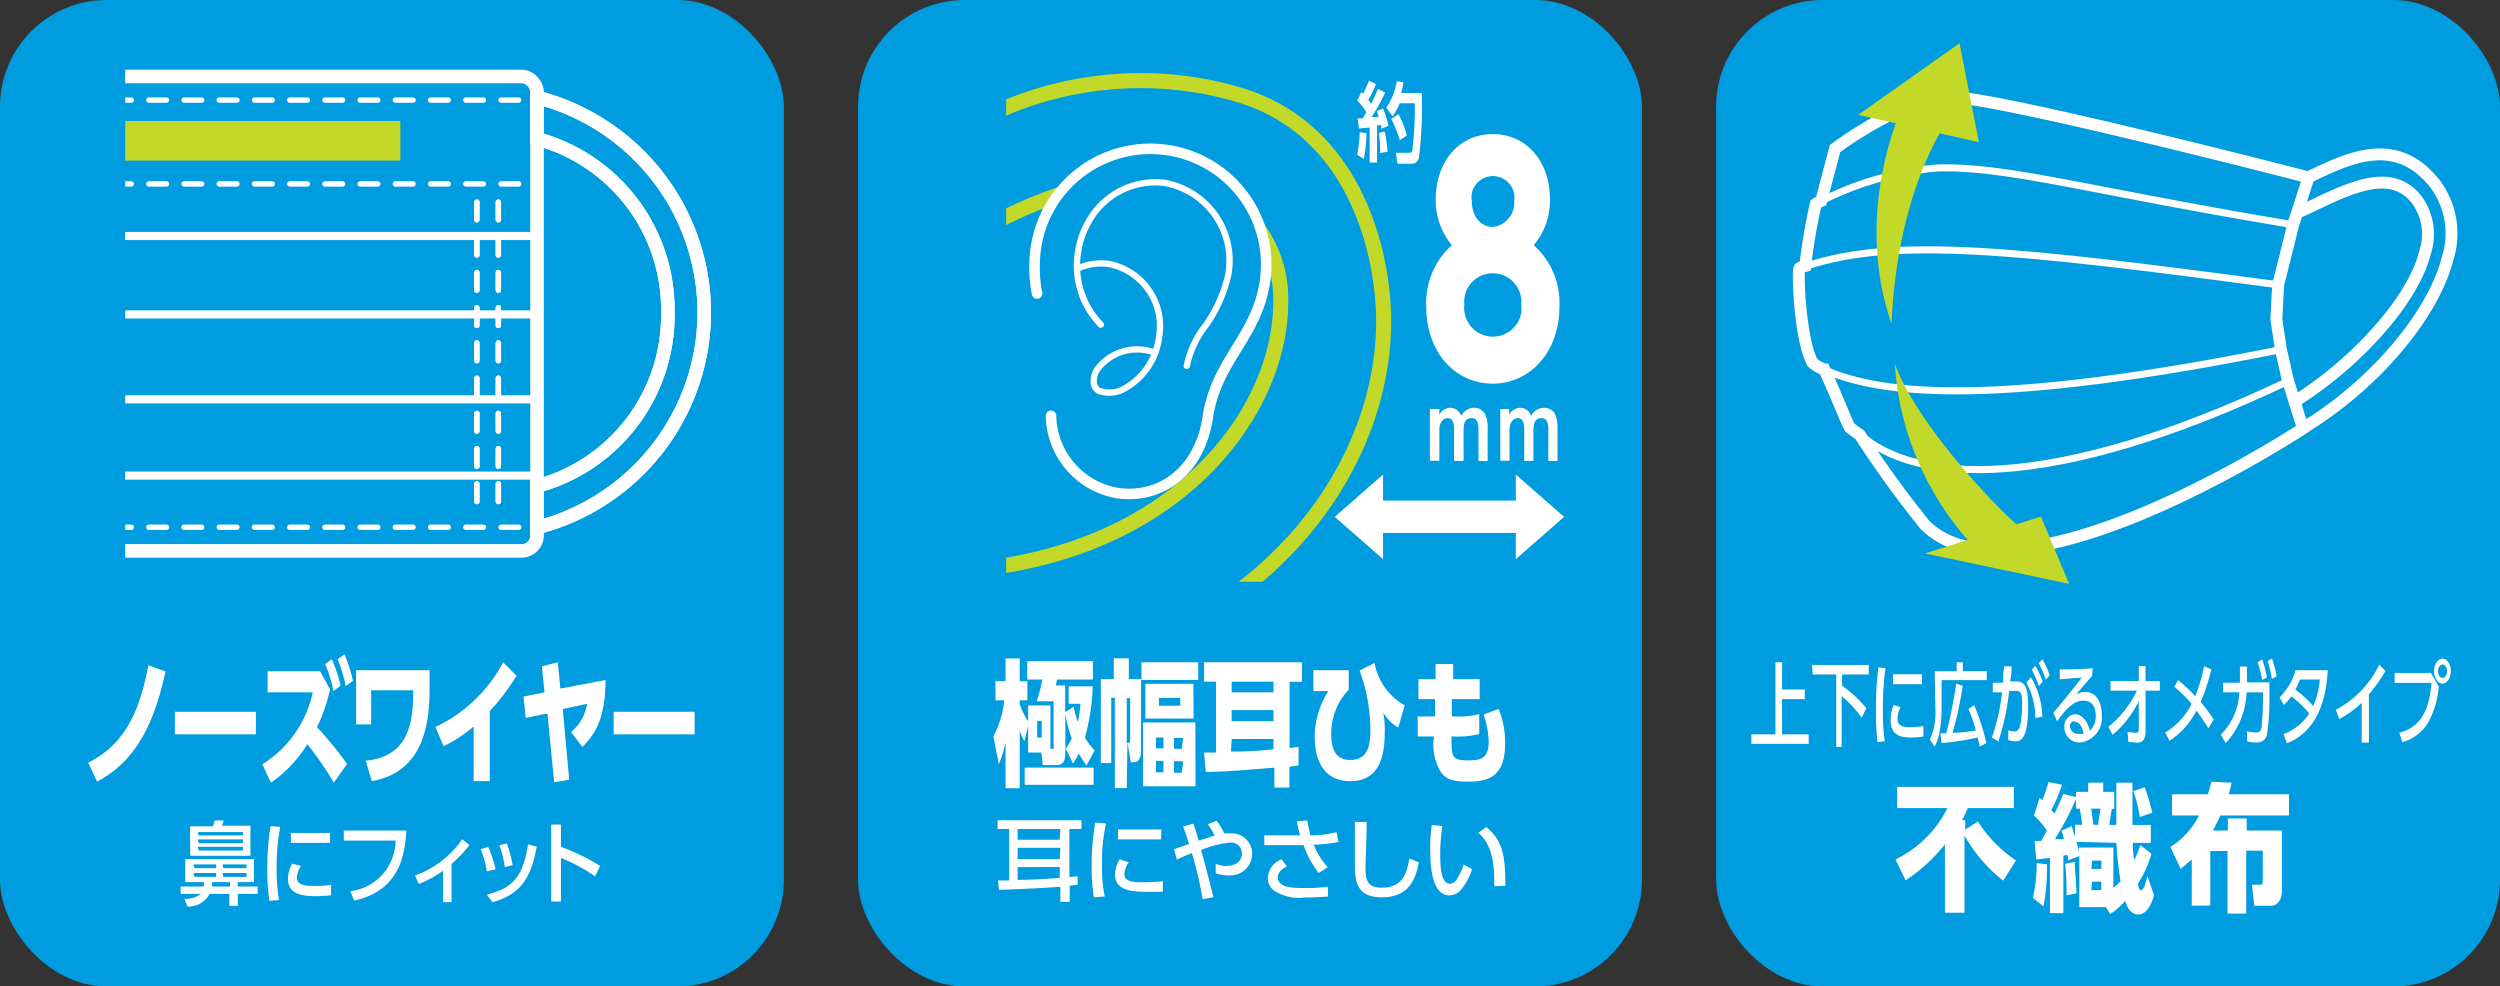
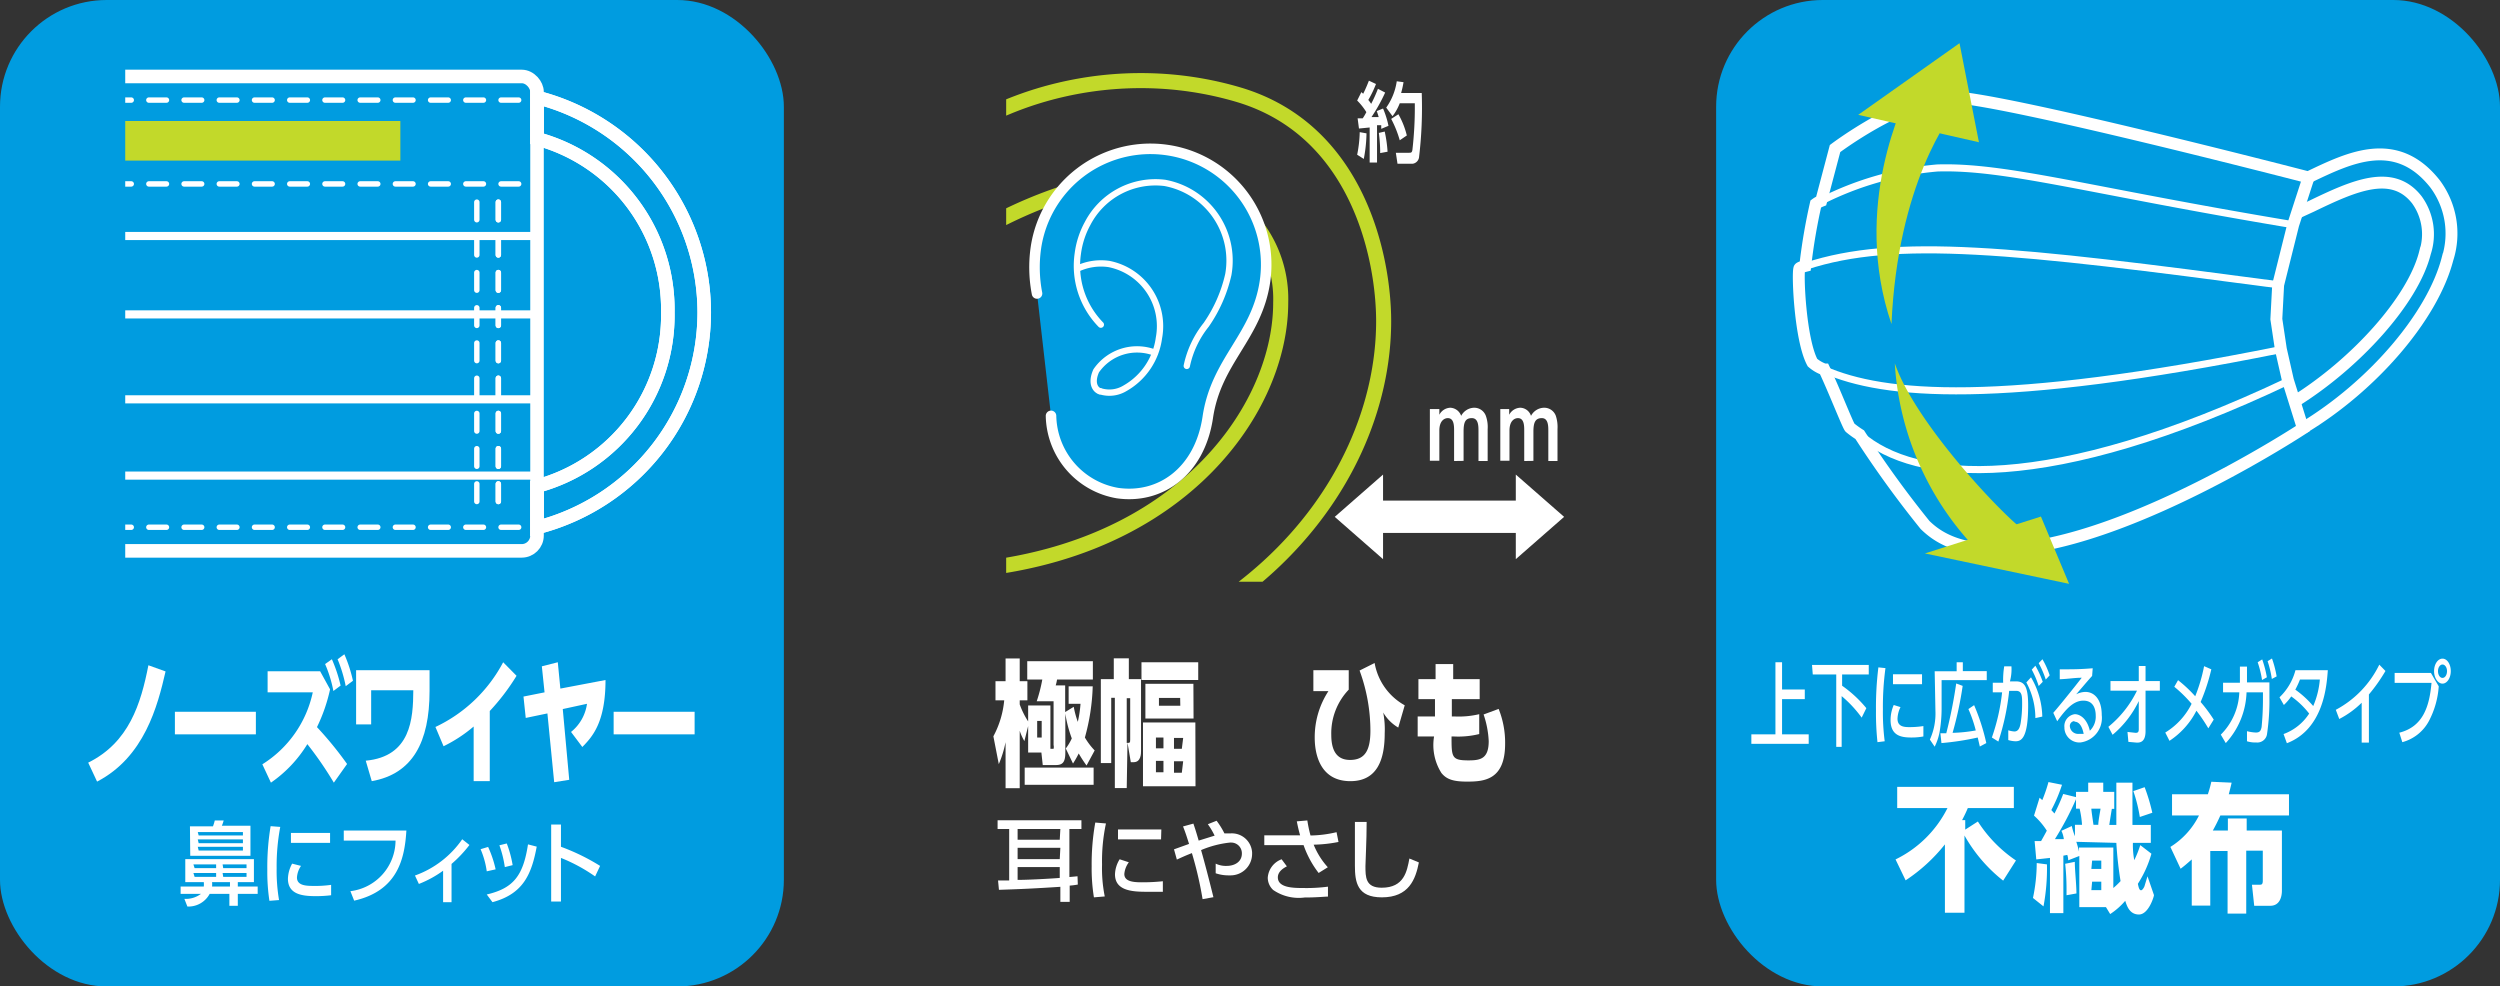
<svg xmlns="http://www.w3.org/2000/svg" viewBox="0 0 166.1 65.54">
  <rect x="0" y="0" width="166.1" height="65.54" fill="#333333" stroke="none" />
  <defs>
    <style>.cls-1,.cls-10,.cls-12,.cls-13,.cls-14,.cls-4,.cls-5,.cls-8,.cls-9{fill:none;}.cls-2{fill:#009ce0;}.cls-3{fill:#fff;}.cls-10,.cls-12,.cls-13,.cls-14,.cls-4,.cls-5,.cls-9{stroke:#fff;}.cls-4{stroke-width:0.79px;}.cls-5{stroke-miterlimit:10;stroke-width:0.47px;}.cls-6{fill:#c2d92a;}.cls-7{clip-path:url(#clip-path);}.cls-8{stroke:#c2d92a;}.cls-10,.cls-13,.cls-14,.cls-9{stroke-linecap:round;stroke-linejoin:round;}.cls-9{stroke-width:0.7px;}.cls-10{stroke-width:0.42px;}.cls-11{clip-path:url(#clip-path-2);}.cls-12{stroke-width:0.9px;}.cls-13{stroke-width:0.36px;stroke-dasharray:1.17 1.17;}.cls-14{stroke-width:0.54px;}</style>
    <clipPath id="clip-path">
      <rect class="cls-1" x="66.85" y="2.86" width="27.09" height="35.79" />
    </clipPath>
    <clipPath id="clip-path-2">
      <rect class="cls-1" x="8.32" y="3.91" width="39.01" height="38.33" />
    </clipPath>
  </defs>
  <g id="レイヤー_2" data-name="レイヤー 2">
    <g id="レイヤー_1-2" data-name="レイヤー 1">
      <rect class="cls-2" x="114.02" width="52.08" height="65.54" rx="7.09" ry="7.09" />
-       <rect class="cls-2" x="57.01" width="52.08" height="65.54" rx="7.09" ry="7.09" />
      <rect class="cls-2" width="52.08" height="65.54" rx="7.09" ry="7.09" />
      <g id="レイヤー_2-2" data-name="レイヤー 2-2">
        <g id="レイヤー_1-2-2" data-name="レイヤー 1-2-2">
          <g id="レイヤー_2-2-2" data-name="レイヤー 2-2-2">
            <g id="レイヤー_1-2-2-2" data-name="レイヤー 1-2-2-2">
              <path class="cls-3" d="M13.54,58.9a1.41,1.41,0,0,0,0-.29H12.31V57.08h4.56v1.53H15.8v.29h1.32v.49H15.8v.79h-.56v-.79H13.93a1.6,1.6,0,0,1-1.48.84l-.2-.51a1.67,1.67,0,0,0,1.1-.33H12V58.9Zm-.92-4h1.53a2.91,2.91,0,0,0,.12-.39h.59a2.06,2.06,0,0,1-.12.35h1.9v2h-4Zm.31,2.78h1.43v-.25H12.85Zm0,.58h1.43V58H12.85Zm.27-2.75h2.94v-.23h-3Zm0,.51h2.94v-.25h-3Zm0,.49h2.94v-.25h-3Zm2.08,2.39v-.29H14.09a1.41,1.41,0,0,1,0,.29Zm-.45-1.22h1.55v-.25H14.79Zm0,.58h1.55V58H14.79Z" />
              <path class="cls-3" d="M18.62,54.94a14,14,0,0,0-.24,2.74,11.58,11.58,0,0,0,.16,2.12l-.64.05a12.89,12.89,0,0,1-.14-2.06,16.59,16.59,0,0,1,.22-2.9ZM20,57.53a1.52,1.52,0,0,0-.27.77c0,.51.54.56,1.06.56A7.43,7.43,0,0,0,22,58.79v.69a8.26,8.26,0,0,1-1,.06c-.89,0-1.87-.1-1.87-1.16a2.21,2.21,0,0,1,.28-1ZM21.93,56h-2.6v-.66h2.6Z" />
              <path class="cls-3" d="M27,55.18c-.11,1.83-.55,4-3.47,4.66l-.25-.63a3.41,3.41,0,0,0,3-3.36H22.84v-.67Z" />
              <path class="cls-3" d="M30,59.94h-.56V57.85a7.2,7.2,0,0,1-1.61.88l-.26-.56a6.46,6.46,0,0,0,3.14-2.41l.48.38A8.34,8.34,0,0,1,30,57.4Z" />
              <path class="cls-3" d="M32.34,57.89a5.74,5.74,0,0,0-.41-1.47l.5-.15a7.25,7.25,0,0,1,.5,1.49Zm0,1.54c1.75-.41,2.42-1.22,2.74-3.33l.58.15c-.34,1.81-.88,3.14-2.94,3.69Zm1.2-1.82a7.32,7.32,0,0,0-.36-1.45l.49-.12a7.31,7.31,0,0,1,.39,1.44Z" />
              <path class="cls-3" d="M39.54,58.23A11.08,11.08,0,0,0,37.27,57v2.9h-.65V54.78h.65v1.48a13.91,13.91,0,0,1,2.6,1.27Z" />
              <path class="cls-3" d="M5.86,50.67c2.71-1.34,3.5-3.91,4-6.47l1.14.41c-.53,2.31-1.41,5.69-4.55,7.32Z" />
              <rect class="cls-3" x="11.62" y="47.29" width="5.38" height="1.5" />
              <path class="cls-3" d="M21.93,45.8a11.14,11.14,0,0,1-.87,2.51,23.49,23.49,0,0,1,2,2.45L22.18,52a23.69,23.69,0,0,0-1.76-2.56A8.46,8.46,0,0,1,18,52l-.57-1.22A7.47,7.47,0,0,0,20.78,46h-3V44.6h3.49Zm.12-2a9.71,9.71,0,0,1,.58,1.75l-.48.36a8.44,8.44,0,0,0-.55-1.79Zm.83-.33a9.27,9.27,0,0,1,.57,1.76l-.48.36a9.45,9.45,0,0,0-.54-1.79Z" />
              <path class="cls-3" d="M28.54,44.53V45.9c0,3.43-1.14,5.52-3.84,6l-.4-1.36c3-.28,3.15-2.78,3.16-4.68h-2.8v2.27h-1v-3.6Z" />
              <path class="cls-3" d="M32.54,51.9H31.47V48.27a9.45,9.45,0,0,1-2,1.31l-.54-1.28a9.81,9.81,0,0,0,4.5-4.3l.89.9a14.44,14.44,0,0,1-1.78,2.34Z" />
              <path class="cls-3" d="M37.82,51.81l-1,.16-.45-4.57-1.44.3-.15-1.42,1.4-.28L36,44.27,37.06,44l.17,1.75,3-.57c0,2.8-.86,3.76-1.54,4.45l-.75-1A2.91,2.91,0,0,0,39,46.76l-1.61.35Z" />
              <rect class="cls-3" x="40.77" y="47.29" width="5.38" height="1.5" />
              <path class="cls-3" d="M133.09,58.51a10.15,10.15,0,0,1-2.57-3v5.13h-1.3V56.1a11.19,11.19,0,0,1-2.61,2.39l-.67-1.39a7.55,7.55,0,0,0,3.45-3.41h-3.34V52.28h7.75v1.41h-3.06c-.07.17-.17.4-.38.8h.21v.63l.84-.54a8.92,8.92,0,0,0,2.53,2.59Z" />
              <path class="cls-3" d="M136,57.43a13.71,13.71,0,0,1-.23,2.79l-.7-.56a11.29,11.29,0,0,0,.25-2.32Zm-.82-1.55h.43c.12-.21.27-.48.38-.69a4.79,4.79,0,0,0-.85-1l.37-1.19.18.16a10,10,0,0,0,.41-1.2l.9.18a10.32,10.32,0,0,1-.71,1.68l.21.23a12.56,12.56,0,0,0,.58-1.3l.85.21v-.35h.81V52h1v.61h.73v1.13h-.16c-.11.67-.12.74-.17,1.07h.47V52h1.07v2.81h1.22V56h-1.19a5.52,5.52,0,0,0,.09,1.15,7.19,7.19,0,0,0,.4-1l.74.57a7.35,7.35,0,0,1-.9,2c.05.25.1.43.21.43s.23-.25.24-.3.16-.52.19-.63l.43,1.25c0,.1-.36,1.29-1,1.29s-.81-.61-.91-.91a4.65,4.65,0,0,1-1,.88l-.28-.46h-1.77v-3.4l-.74.29a1.13,1.13,0,0,0-.06-.36l-.26.05v3.82h-.89V57l-.91.1Zm2.47-1a4.11,4.11,0,0,0,.21.68V54.8h.47a6.43,6.43,0,0,0-.16-1.07h-.24V53.1a20.31,20.31,0,0,1-1.4,2.65h.59a1.74,1.74,0,0,0-.16-.55Zm.2,2.38c0,.55.1,1.39.11,2.1l-.66.12v-.43a15.39,15.39,0,0,0-.09-1.66Zm.1-1.33c.07.21.13.43.18.65v-.27h2.28V59a5.22,5.22,0,0,0,.48-.46,24.05,24.05,0,0,1-.28-2.54Zm1-2.2c0,.13.09.71.14,1.07h.32c0-.26.13-.91.15-1.07Zm0,4h.66v-.55H139Zm0,1.41h.66v-.56H139Zm3.54-6.84A12.33,12.33,0,0,1,143,54l-.83.28a10.3,10.3,0,0,0-.43-1.72Z" />
              <path class="cls-3" d="M144.2,56.27a5.17,5.17,0,0,0,1.9-2.09h-1.79V52.77h2.38a7.84,7.84,0,0,0,.23-.83l1.35.06c-.08.35-.12.5-.19.77h4v1.41h-4.56c-.15.34-.32.68-.5,1h1v-.8h1.25v.8h2.34v4c0,.36-.12,1-.77,1h-1.07l-.15-1.4h.51c.11,0,.21,0,.21-.26v-2h-1.1V60.7H148V56.54h-1.15v3.63h-1.23V57.1c-.36.32-.48.42-.74.62Z" />
              <path class="cls-4" d="M153,28.45c4.61-2.77,8.61-7.4,9.61-11.24a5.52,5.52,0,0,0-.83-5c-2.58-3.26-5.69-1.73-8.35-.46" />
              <path class="cls-4" d="M152.47,26.67c4-2.49,7.85-6.68,8.65-9.89a3.9,3.9,0,0,0-.54-3.5c-1.63-2.09-4.18-.94-7,.42l-1,.46" />
              <path class="cls-4" d="M152.36,14.93l-1,4-.12,2.27.3,2,.47,2.07,1,3.2s-7.59,5-14.75,7.12-9.52.1-10.36-.71a69.31,69.31,0,0,1-4.34-6,6,6,0,0,1-.65-.47c-.13-.13-1.09-2.58-1.7-3.86a2.41,2.41,0,0,1-.79-.46c-.82-1.52-1-5.92-.87-6.25,0-.07.39-.17.39-.17a38.1,38.1,0,0,1,.7-4.12,1.58,1.58,0,0,1,.36-.2l.92-3.48s4.48-3.38,7.61-3.42,23.85,5.34,23.85,5.34Z" />
              <path class="cls-5" d="M120,17.68c5.92-1.94,13.74-1.11,31.44,1.25" />
              <path class="cls-5" d="M121.22,24.57c3.93,1.72,11.55,2.44,30.35-1.35" />
              <path class="cls-5" d="M123.61,28.89c3.62,3.18,12.49,4,28.49-3.6" />
              <path class="cls-5" d="M121,13.36a21.07,21.07,0,0,1,7.72-2.2c4.58-.14,10,1.5,23.63,3.77" />
              <path class="cls-6" d="M130.22,6.86c-.73.81-4.14,5.41-4.55,14.67C123,13.7,126.49,6.78,127,5.67Z" />
              <polygon class="cls-6" points="123.46 7.63 131.48 9.45 130.19 2.87 123.46 7.63" />
              <path class="cls-6" d="M134.67,35.36c-.92-.41-7.33-7-8.78-11.22a19.53,19.53,0,0,0,6,12.93Z" />
              <polygon class="cls-6" points="127.89 36.77 135.6 34.32 137.47 38.79 127.89 36.77" />
              <path class="cls-3" d="M71.61,58.77a5,5,0,0,1-.54.07v1.08h-.62v-1c-1.71.11-2.54.15-4.08.2l-.06-.62h.74V55.08h-.77V54.5h5.57v.58h-.8v3.19l.54-.05Zm-1.16-3.69H67.61v.71h2.8Zm0,1.25H67.61v.75h2.8Zm-2.84,2.13c.62,0,1.88-.06,2.8-.13v-.72h-2.8Z" />
              <path class="cls-3" d="M73.48,54.71a11.92,11.92,0,0,0-.26,2.73,9.44,9.44,0,0,0,.18,2.12l-.72.06a12,12,0,0,1-.15-2.07,15.7,15.7,0,0,1,.24-2.9ZM75,57.29a1.5,1.5,0,0,0-.3.78c0,.5.6.55,1.17.55a12.94,12.94,0,0,0,1.39-.07v.7H76.15c-1,0-2.07-.1-2.07-1.16a2,2,0,0,1,.31-1Zm2.14-1.52H74.28v-.66h2.88Z" />
              <path class="cls-3" d="M79.9,59.74a24.68,24.68,0,0,0-.71-3.06c-.46.18-.67.28-1,.43L78,56.43l1-.36c-.15-.48-.25-.79-.4-1.16l.69-.19c.07.22.13.37.35,1.13l1.06-.33a5.24,5.24,0,0,0-.45-.76l.58-.23a5.13,5.13,0,0,1,.52.84h.42a1.35,1.35,0,0,1,1.42,1.26v.11a1.43,1.43,0,0,1-1.44,1.42h-.14a2.64,2.64,0,0,1-.84-.14v-.64a1.56,1.56,0,0,0,.74.15c.49,0,1-.25,1-.82a.71.71,0,0,0-.69-.73h-.1a6.72,6.72,0,0,0-1.92.5c.23.81.5,1.83.82,3.13Z" />
              <path class="cls-3" d="M87.61,58a6.5,6.5,0,0,1-1-1.85H84V55.5h2.38c-.09-.31-.16-.62-.22-.93l.7-.06a8.45,8.45,0,0,0,.21,1,7.81,7.81,0,0,0,1.73-.22l.13.65a9.26,9.26,0,0,1-1.65.18,5,5,0,0,0,.94,1.5Zm-2.11-.44c-.13.07-.6.3-.6.73,0,.69,1,.71,1.71.71a11,11,0,0,0,1.62-.09v.66c-.25,0-.71.06-1.55.06a3,3,0,0,1-2.09-.5,1.11,1.11,0,0,1-.36-.82,1.41,1.41,0,0,1,.92-1.22Z" />
              <path class="cls-3" d="M90.8,54.61c0,1.27-.08,2.6-.08,2.93,0,.74,0,1.44,1.08,1.44,1.49,0,1.68-1.09,1.84-1.94l.63.26c-.22,1.12-.66,2.32-2.46,2.32-1.63,0-1.79-1-1.79-2.1V54.61Z" />
-               <path class="cls-3" d="M95.83,54.88a11.76,11.76,0,0,0-.14,1.78c0,.78,0,2.06.66,2.06a.57.57,0,0,0,.43-.29,4.15,4.15,0,0,0,.47-1l.55.32a3.79,3.79,0,0,1-.8,1.44,1,1,0,0,1-.69.3c-1.06,0-1.28-1.56-1.28-2.9a9.62,9.62,0,0,1,.1-1.78Zm3.45,4c0-1.07,0-2.65-1.06-3.55l.53-.38c1,.84,1.27,1.7,1.27,3.9Z" />
              <polygon class="cls-3" points="118.4 44 118.4 45.81 119.91 45.81 119.91 46.45 118.4 46.45 118.4 48.79 120.17 48.79 120.17 49.42 116.36 49.42 116.36 48.79 117.96 48.79 117.96 44 118.4 44" />
              <path class="cls-3" d="M120.39,44.18h3.77v.63h-1.77v.75A8.12,8.12,0,0,1,124,47.05l-.31.63a7.84,7.84,0,0,0-1.33-1.43v3.37H122V44.81h-1.56Z" />
              <path class="cls-3" d="M125.27,44.39a19.29,19.29,0,0,0-.17,2.74,15,15,0,0,0,.12,2.12l-.48.06a17.93,17.93,0,0,1-.1-2.07,21.6,21.6,0,0,1,.16-2.9Zm1,2.59a1.87,1.87,0,0,0-.2.77c0,.51.4.56.78.56a6,6,0,0,0,.94-.07v.69A4.22,4.22,0,0,1,127,49c-.66,0-1.39-.1-1.39-1.16a2.49,2.49,0,0,1,.21-1Zm1.43-1.52h-1.93V44.8h1.93Z" />
              <path class="cls-3" d="M128.54,44.6H130V44h.41v.59H132v.6h-3V47.1a9.2,9.2,0,0,1-.11,1.39,3.65,3.65,0,0,1-.35,1.12l-.32-.47a4.18,4.18,0,0,0,.37-1.91Zm3,5-.14-.6a17.75,17.75,0,0,1-2.41.37l-.07-.65h.39a31.25,31.25,0,0,0,.66-3.31l.43.16a23.73,23.73,0,0,1-.67,3.12,9.93,9.93,0,0,0,1.54-.16,8.82,8.82,0,0,0-.49-1.42l.38-.26a14,14,0,0,1,.81,2.52Z" />
              <path class="cls-3" d="M132.34,49a13.45,13.45,0,0,0,.68-3h-.62v-.64h.69a5.71,5.71,0,0,1,.07-1.09h.48a3.07,3.07,0,0,1-.1,1h.39c.59,0,.82.36.82,1.61,0,2.26-.5,2.37-.85,2.37a1.85,1.85,0,0,1-.47-.08v-.65a1.77,1.77,0,0,0,.4.08c.21,0,.35-.14.42-.55a8,8,0,0,0,.1-1.3c0-.48,0-.86-.41-.85h-.45a16.06,16.06,0,0,1-.72,3.37Zm2.89-1.29a5,5,0,0,0-.6-2.37l.31-.34a5.34,5.34,0,0,1,.75,2.61Zm0-3.48a6.08,6.08,0,0,1,.49,1.07l-.27.28a6.14,6.14,0,0,0-.46-1.09Zm.47-.43a5.39,5.39,0,0,1,.48,1.07l-.26.28a6.18,6.18,0,0,0-.47-1.09Z" />
              <path class="cls-3" d="M139,44.91c-.32.35-.71.82-1.06,1.22a1.46,1.46,0,0,1,.61-.16c.57,0,1.09.46,1.09,1.54a1.64,1.64,0,0,1-1.42,1.82h0a1,1,0,0,1-1.06-.94h0v-.06a.8.8,0,0,1,.69-.88h0c.31,0,.8.25,1,1.1a1.3,1.3,0,0,0,.39-1c0-.44-.15-1-.82-1s-1.18.59-1.74,1.37l-.26-.56c.12-.13.85-1,1.89-2.33-.48,0-.79.07-1.46.1v-.66c.93,0,1.32,0,2.19-.07Zm-1.17,3a.32.32,0,0,0-.31.33h0a.55.55,0,0,0,.58.52h.34c-.09-.45-.27-.81-.61-.81" />
              <path class="cls-3" d="M140.22,45.89v-.64h1.88v-1h.45v1h.95v.64h-.95v2.69c0,.74-.38.76-.58.76l-.56-.05-.06-.66.54.06c.16,0,.21-.06.21-.25V46.58a6.68,6.68,0,0,1-1.74,2.24l-.28-.53a7.05,7.05,0,0,0,1.9-2.4Z" />
              <path class="cls-3" d="M144.71,45.19a8.86,8.86,0,0,1,1.14,1.07,10.91,10.91,0,0,0,.59-2l.48.21a12.8,12.8,0,0,1-.71,2.17,9.85,9.85,0,0,1,.87,1.17l-.36.58a10.42,10.42,0,0,0-.79-1.17,5.22,5.22,0,0,1-1.79,2l-.28-.55a4.67,4.67,0,0,0,1.75-1.91,8.77,8.77,0,0,0-1.15-1.13Z" />
              <path class="cls-3" d="M147.55,48.81A4.19,4.19,0,0,0,148.78,46H147.7v-.64h1.12V44.29h.47v1.05h1.49v1a15.31,15.31,0,0,1-.16,2.44.65.65,0,0,1-.71.55,1.86,1.86,0,0,1-.62-.08v-.67a2.9,2.9,0,0,0,.59.09c.28,0,.33-.14.38-.36.06-.61.09-1.23.09-1.84V46h-1.09a5.22,5.22,0,0,1-1.38,3.37Zm2.75-5a6.94,6.94,0,0,1,.31,1.19l-.32.18A6.78,6.78,0,0,0,150,44Zm.65-.06a6.94,6.94,0,0,1,.31,1.19l-.32.17a6.75,6.75,0,0,0-.28-1.18Z" />
              <path class="cls-3" d="M151.45,46.33a3.84,3.84,0,0,0,1.06-1.8h2.15c-.07,1-.27,3.91-2.72,4.85l-.22-.61a3.41,3.41,0,0,0,1.7-1.36,5.59,5.59,0,0,0-1.19-1.14,3.35,3.35,0,0,1-.49.57Zm1.36-1.18a5.79,5.79,0,0,1-.31.67,6.48,6.48,0,0,1,1.19,1.09,5.62,5.62,0,0,0,.44-1.76Z" />
              <path class="cls-3" d="M157.39,49.34h-.48V46.69a6.1,6.1,0,0,1-1.49,1.08l-.23-.61a6.71,6.71,0,0,0,2.89-3l.41.42a11.25,11.25,0,0,1-1.1,1.56Z" />
              <path class="cls-3" d="M161.51,44.71l.52.89a5.79,5.79,0,0,1-.65,2.3,2.84,2.84,0,0,1-1.77,1.41l-.2-.63c1.59-.4,2-1.76,2.14-3.31H159.1v-.66Zm1.32-.12c0,.46-.25.83-.55.83s-.56-.37-.56-.83.25-.83.56-.83.55.37.55.83m-.85,0c0,.25.13.45.3.45s.3-.2.3-.45-.14-.44-.3-.44-.3.19-.3.44" />
              <path class="cls-3" d="M69.19,50h-.88V48.24l-.25,1a3.55,3.55,0,0,1-.31-.69v3.82h-.94V49.31a7.47,7.47,0,0,1-.45,1.46L66,48.92a6.26,6.26,0,0,0,.72-2.39h-.58V45.26h.67V43.75h.94v1.51h.51v1.27h-.51v.27a5.41,5.41,0,0,0,.56,1.13V46.87h1.48v2.88H70a.53.53,0,0,0,0-.25V46.59H68.88a10.14,10.14,0,0,0,.37-1.44h-1V43.93h4.36v1.22H70.23a2.74,2.74,0,0,1-.09.39h.63v1.77l.57-.35a5.92,5.92,0,0,0,.27,1,8.08,8.08,0,0,0,.18-1.2H71V45.6h1.6a14,14,0,0,1-.52,3.4,4.52,4.52,0,0,0,.65.86l-.54,1a8.42,8.42,0,0,1-.52-.8,6.38,6.38,0,0,1-.38.67l-.48-1a3.49,3.49,0,0,0,.4-.67,8.52,8.52,0,0,1-.43-1.65V50c0,.62-.16.83-.63.83h-.87Zm3.47,2.14H68.08V51h4.58ZM68.91,49h.3V47.9h-.3Z" />
              <path class="cls-3" d="M74.86,52.36h-.79v-6h-.24V50.7h-.69V45.12H74V43.74h1v1.38h.81V49.9c0,.16,0,.74-.49.74h-.19l-.22-1.31Zm0-3c.21,0,.23,0,.23-.23V46.39h-.23Zm4.75-4.18H75.84V44h3.77Zm-.18,7.06H75.94V48h3.48Zm-.13-4.5H76.1V45.43h3.19ZM77.3,49h-.5v.72h.5Zm0,1.55h-.5v.76h.5Zm1.11-4.18H77v.52h1.42Zm.2,2.66H78v.72h.52Zm0,1.55H78v.76h.52Z" />
-               <path class="cls-3" d="M86.27,50.86l-.6.08v1.39h-1V51c-2,.17-3.2.27-4.56.29L80,50h.79V45.29H80V44h6.5v1.3h-.82v4.4l.6-.08Zm-1.66-5.57H81.83V46h2.78Zm0,1.89H81.83v.73h2.78Zm-2.82,2.75a22.21,22.21,0,0,0,2.82-.15V49.1H81.83Z" />
              <path class="cls-3" d="M89.61,44.53v1.29a4.2,4.2,0,0,0-1.16,3c0,1.3.56,1.67,1.25,1.67,1,0,1.35-.66,1.35-1.94a11.6,11.6,0,0,0-.72-4l1-.5a4,4,0,0,0,2,2.81l-.43,1.48a2.82,2.82,0,0,1-1-1,5.8,5.8,0,0,1,.1,1.38c0,1.74-.49,3.18-2.28,3.18-2.17,0-2.37-2.08-2.37-2.88a5.59,5.59,0,0,1,.91-3.1h-1V44.53Z" />
              <path class="cls-3" d="M98.31,45.12v1.33H96.46V47.6h.15a5.88,5.88,0,0,0,1.67-.15v1.32a5.81,5.81,0,0,1-1.71.16h-.13c0,1.38,0,1.59,1.13,1.59.78,0,1.34-.1,1.34-1.28a6.31,6.31,0,0,0-.34-1.77l1-.37a6,6,0,0,1,.43,2.32c0,2.4-1.39,2.51-2.53,2.51-.91,0-1.36-.15-1.7-.57a3.46,3.46,0,0,1-.49-2.43H94.19V47.6h1.15V46.45h-1.1V45.12h1.14v-1h1.17v1Z" />
              <polygon class="cls-3" points="103.92 34.34 100.71 31.53 100.71 33.26 91.89 33.26 91.89 31.53 88.68 34.34 91.89 37.15 91.89 35.41 100.71 35.41 100.71 37.15 103.92 34.34" />
-               <path class="cls-3" d="M103.61,20.35c0,3.1-2,5.14-4.43,5.14s-4.42-2-4.42-5.14a5.13,5.13,0,0,1,1.7-4.06,4.67,4.67,0,0,1-1.07-3.06c0-2.42,1.49-4.32,3.79-4.32s3.8,1.88,3.8,4.32a4.55,4.55,0,0,1-1.08,3.06,5.14,5.14,0,0,1,1.71,4.06m-2.54-.1a1.9,1.9,0,0,0-3.78-.39h0a2.54,2.54,0,0,0,0,.39,1.91,1.91,0,0,0,3.77.59h0a1.69,1.69,0,0,0,0-.55m-.46-6.92a1.43,1.43,0,0,0-2.81-.53,1.57,1.57,0,0,0,0,.53c0,1.13.69,1.71,1.4,1.71a1.6,1.6,0,0,0,1.41-1.71" />
              <path class="cls-3" d="M96.61,30.63v-2c0-.33,0-.85-.42-.85-.19,0-.56.14-.56.83v2H95V27.18h.63v.38a.85.85,0,0,1,.73-.47.8.8,0,0,1,.72.54,1,1,0,0,1,.85-.54.82.82,0,0,1,.79.54,2.19,2.19,0,0,1,.12.88v2.12h-.61v-2c0-.31,0-.85-.44-.85s-.55.28-.55.9v1.94Z" />
              <path class="cls-3" d="M101.27,30.63v-2c0-.33,0-.85-.42-.85-.19,0-.56.14-.56.83v2h-.61V27.18h.59v.38a.86.86,0,0,1,.74-.47.77.77,0,0,1,.71.54,1,1,0,0,1,.86-.54.82.82,0,0,1,.79.54,2.37,2.37,0,0,1,.11.88v2.12h-.61v-2c0-.31,0-.85-.43-.85s-.56.28-.56.9v1.94Z" />
              <path class="cls-3" d="M90.79,8.86a9.71,9.71,0,0,1-.18,1.7l-.44-.28a8.41,8.41,0,0,0,.17-1.5Zm-.59-1h.34a3.38,3.38,0,0,0,.24-.41,4.13,4.13,0,0,0-.61-.77l.28-.56.12.11c.19-.38.31-.69.38-.87l.47.22a6.89,6.89,0,0,1-.51,1.06,2.48,2.48,0,0,1,.19.26,9,9,0,0,0,.45-1l.48.25a11.3,11.3,0,0,1-.91,1.63h.48c-.06-.21-.09-.29-.13-.4l.42-.17a5.9,5.9,0,0,1,.36,1.15l-.48.2V8.32h-.28V10.8H91V8.47l-.71.07Zm1.8.88a8.65,8.65,0,0,1,.19,1.34l-.49.09a9.94,9.94,0,0,0-.09-1.34Zm1.25-3.28a6.2,6.2,0,0,1-.16.72h1.37a27.82,27.82,0,0,1-.18,4.28.5.5,0,0,1-.43.42h-1l-.11-.73h.87c.13,0,.2,0,.23-.19A24.84,24.84,0,0,0,94,6.86H93a3.45,3.45,0,0,1-.48.86l-.42-.57a4,4,0,0,0,.7-1.75Zm-.34,2.13A5.53,5.53,0,0,1,93.47,9L93,9.32a7.27,7.27,0,0,0-.57-1.42Z" />
              <g class="cls-7">
                <path class="cls-8" d="M61,45.83c20.83-.32,30.93-13.36,30.93-24.49,0-4.13-1.65-12.7-9.68-15.06s-16.49,0-21.53,4.81L59.61,19.2l2.48-1.88a29.89,29.89,0,0,1,10.62-5.08,14.26,14.26,0,0,1,3.51-.46,9.46,9.46,0,0,1,5.87,1.83,8,8,0,0,1,3,6.5c0,7.41-7.28,17.4-22.76,17.89l-2.44.08Z" />
                <path class="cls-2" d="M69.83,27.63a5.31,5.31,0,0,0,4.41,5.13c2.84.41,5.45-1.42,6-5,.55-3.83,3.28-5.37,3.81-9.1A7.69,7.69,0,1,0,68.82,16.5h0a9.16,9.16,0,0,0,.08,3" />
                <path class="cls-9" d="M69.83,27.63a5.31,5.31,0,0,0,4.41,5.13c2.84.41,5.45-1.42,6-5,.55-3.83,3.28-5.37,3.81-9.1A7.69,7.69,0,1,0,68.82,16.5h0a9.16,9.16,0,0,0,.08,3" />
                <path class="cls-10" d="M73.14,21.57a5.6,5.6,0,0,1-1.53-4.72,5.67,5.67,0,0,1,.65-2,5.08,5.08,0,0,1,5.12-2.7,5.25,5.25,0,0,1,4.23,6.09,9.53,9.53,0,0,1-1.47,3.34,6.5,6.5,0,0,0-1.29,2.73" />
                <path class="cls-10" d="M71.61,17.84a3.67,3.67,0,0,1,2.07-.3A4.21,4.21,0,0,1,77,22.45a4.53,4.53,0,0,1-2.26,3.35,2,2,0,0,1-1.65.19" />
                <path class="cls-10" d="M76.72,23.43a3.3,3.3,0,0,0-3.89,1.21c-.35.79-.08,1.23.23,1.35" />
              </g>
            </g>
          </g>
        </g>
      </g>
      <g class="cls-11">
        <path class="cls-12" d="M46.79,20.76A14.77,14.77,0,0,0,35.68,6.47V9.22a11.75,11.75,0,0,1,8.69,11.54A11.75,11.75,0,0,1,35.68,32.3v2.75A14.77,14.77,0,0,0,46.79,20.76Z" />
        <line class="cls-13" x1="33.11" y1="13.43" x2="33.11" y2="34.14" />
        <line class="cls-13" x1="31.68" y1="13.43" x2="31.68" y2="34.14" />
        <path class="cls-12" d="M46.79,20.76A14.77,14.77,0,0,0,35.68,6.47V9.22a11.75,11.75,0,0,1,8.69,11.54A11.75,11.75,0,0,1,35.68,32.3v2.75A14.77,14.77,0,0,0,46.79,20.76Z" />
        <rect class="cls-12" x="4.5" y="5.08" width="31.18" height="31.52" rx="1.02" ry="1.02" />
        <line class="cls-14" x1="4.52" y1="31.6" x2="35.67" y2="31.6" />
        <line class="cls-14" x1="4.52" y1="26.53" x2="35.67" y2="26.53" />
        <line class="cls-14" x1="4.52" y1="20.89" x2="35.67" y2="20.89" />
        <line class="cls-14" x1="4.52" y1="15.68" x2="35.67" y2="15.68" />
        <rect class="cls-6" x="6.17" y="8.04" width="20.43" height="2.63" />
        <line class="cls-13" x1="5.21" y1="6.65" x2="34.97" y2="6.65" />
        <line class="cls-13" x1="5.21" y1="12.22" x2="34.97" y2="12.22" />
        <line class="cls-13" x1="5.21" y1="35.03" x2="34.97" y2="35.03" />
        <line class="cls-13" x1="33.11" y1="13.43" x2="33.11" y2="34.14" />
-         <line class="cls-13" x1="31.68" y1="13.43" x2="31.68" y2="34.14" />
      </g>
    </g>
  </g>
</svg>